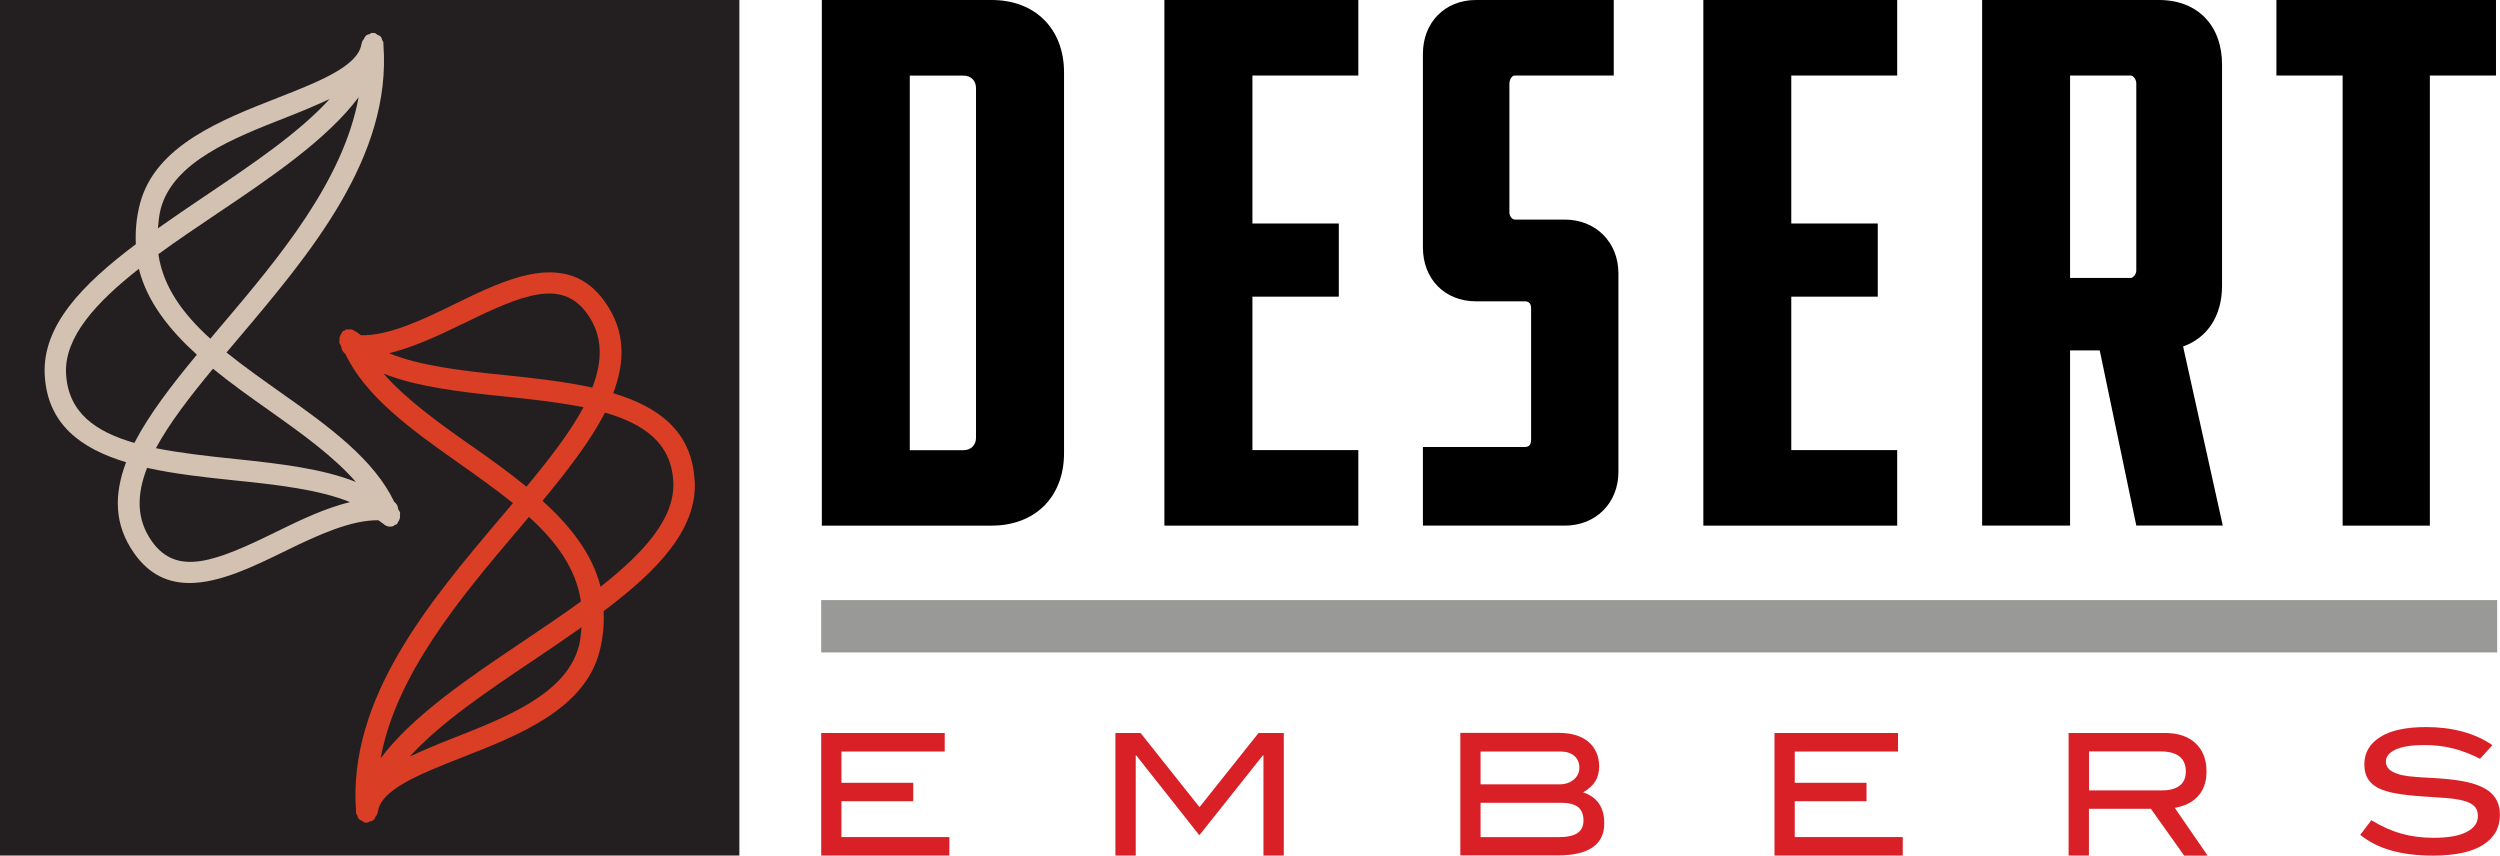
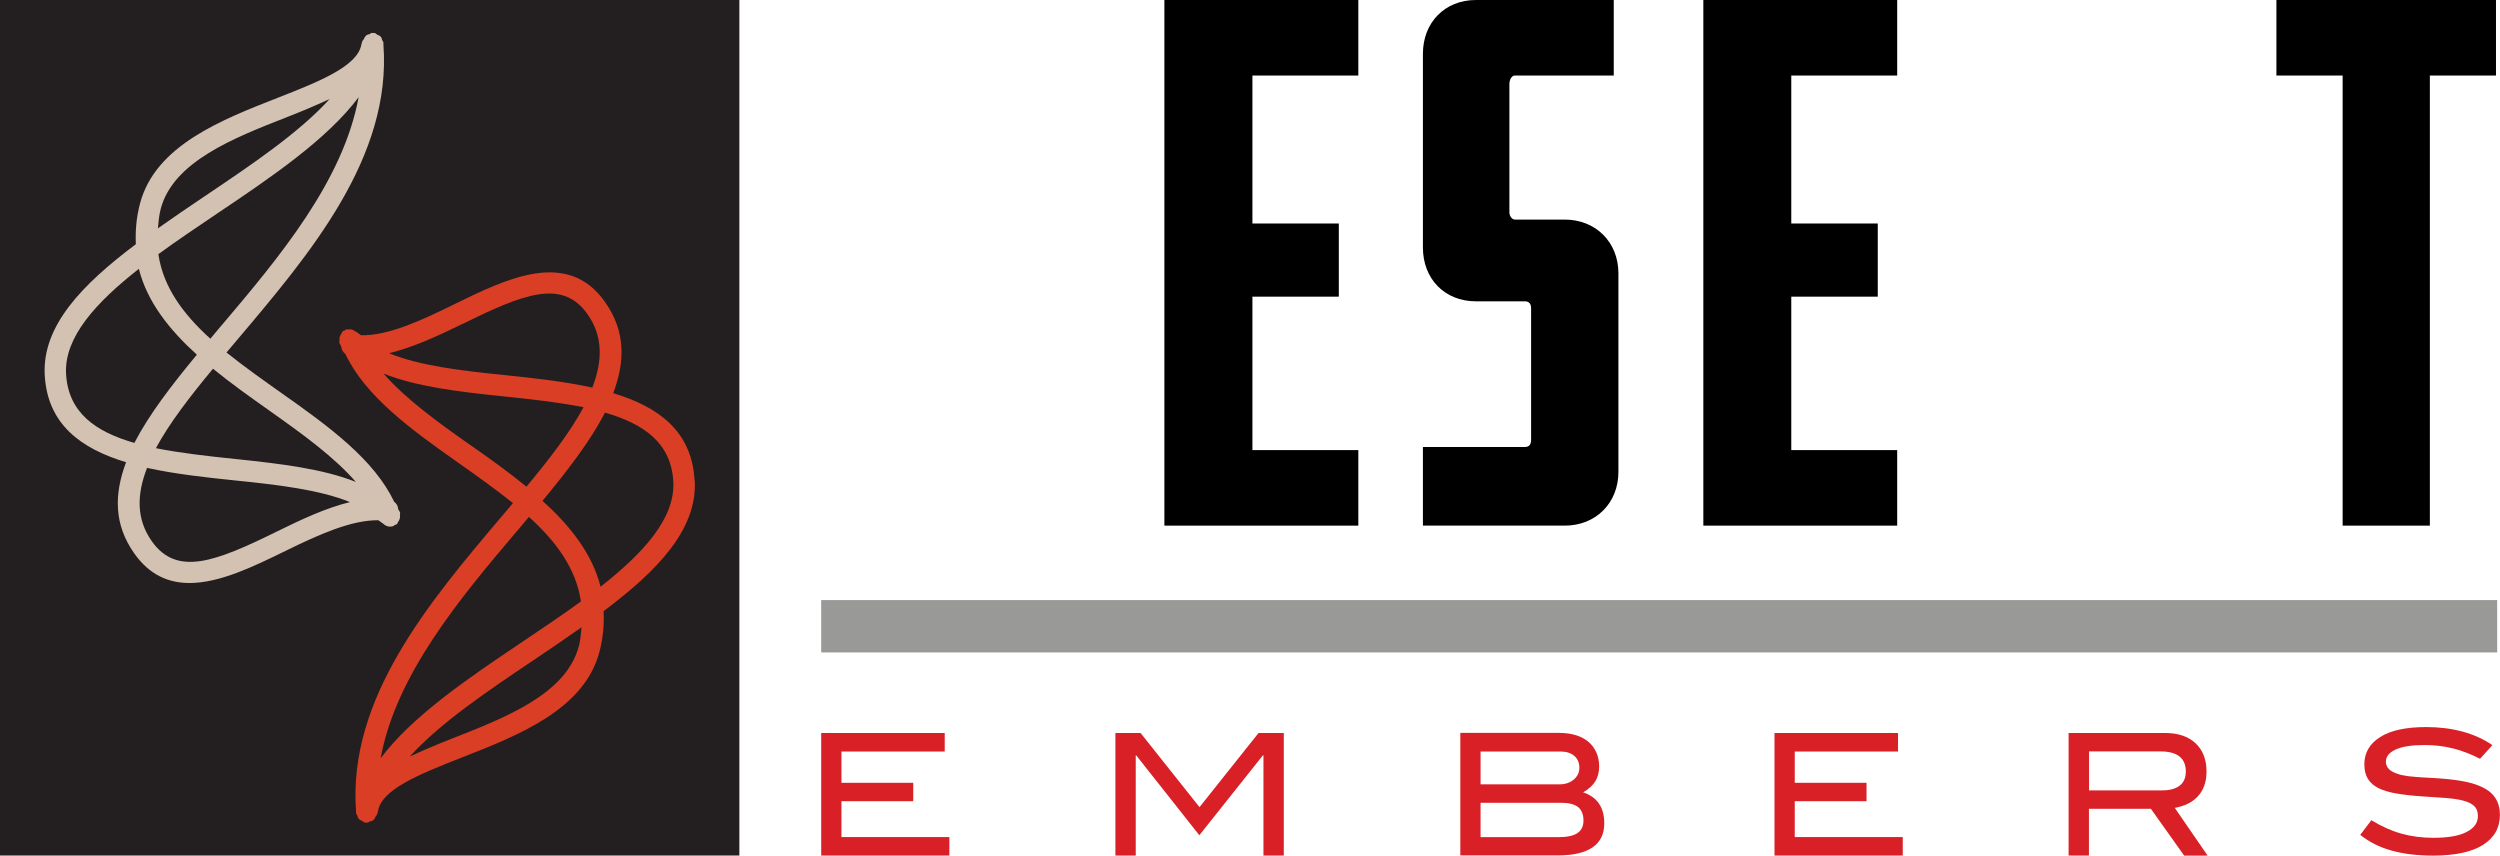
<svg xmlns="http://www.w3.org/2000/svg" id="Layer_2" viewBox="0 0 274.05 93.78">
  <g id="Layer_1-2">
    <polygon points="90.02 93.78 90.02 80.35 103.56 80.35 103.56 82.38 92.24 82.38 92.24 85.81 100.11 85.81 100.11 87.83 92.24 87.83 92.24 91.76 104.07 91.76 104.07 93.78 90.02 93.78" style="fill:#d92027;" />
    <polygon points="138.5 93.78 138.5 82.8 138.44 82.8 131.47 91.56 124.55 82.8 124.5 82.8 124.5 93.78 122.27 93.78 122.27 80.35 125.03 80.35 131.49 88.48 137.96 80.35 140.73 80.35 140.73 93.78 138.5 93.78" style="fill:#d92027;" />
    <path d="M173.56,86.86c1.53.52,2.3,1.65,2.3,3.39,0,1.16-.42,2.04-1.27,2.63-.85.59-2.12.89-3.81.89h-10.7v-13.43h10.85c.69,0,1.31.09,1.85.26.54.17,1,.42,1.37.74.37.32.65.71.85,1.16.2.45.3.96.3,1.51,0,.63-.14,1.18-.42,1.63-.28.46-.72.86-1.33,1.21M172.52,85.45c.41-.35.61-.78.61-1.29,0-.54-.18-.98-.56-1.3-.37-.32-.88-.48-1.52-.48h-8.75v3.6h8.66c.63,0,1.15-.18,1.56-.53M172.9,91.33c.45-.28.68-.75.68-1.39s-.2-1.16-.59-1.47c-.4-.31-1.01-.47-1.84-.47h-8.85v3.77h8.5c.95,0,1.65-.14,2.1-.43" style="fill:#d92027;" />
    <polygon points="194.52 93.78 194.52 80.35 208.06 80.35 208.06 82.38 196.74 82.38 196.74 85.81 204.61 85.81 204.61 87.83 196.74 87.83 196.74 91.76 208.58 91.76 208.58 93.78 194.52 93.78" style="fill:#d92027;" />
    <path d="M239.42,93.78l-3.64-5.12h-6.79v5.12h-2.23v-13.43h10.59c1.42,0,2.53.38,3.33,1.13.8.75,1.2,1.79,1.2,3.1,0,.59-.09,1.12-.26,1.58-.17.46-.42.85-.73,1.18-.32.33-.69.59-1.11.79-.43.2-.89.34-1.38.43l3.6,5.23h-2.58ZM238.95,86.11c.44-.35.66-.86.66-1.53,0-1.47-.93-2.21-2.78-2.21h-7.83v4.27h8.03c.84,0,1.48-.18,1.92-.53" style="fill:#d92027;" />
    <path d="M268.88,82.04c-.99-.25-2.02-.37-3.09-.37-1.4,0-2.45.16-3.17.49-.72.33-1.08.77-1.08,1.33,0,.59.39,1.03,1.17,1.3.37.14.78.23,1.23.29.45.05.95.1,1.48.13.54.03,1.12.06,1.73.1.62.04,1.27.1,1.95.19,1.68.21,2.92.62,3.73,1.22.8.61,1.21,1.47,1.21,2.6,0,1.42-.62,2.52-1.86,3.3-1.24.78-3.06,1.17-5.46,1.17-1.72,0-3.24-.18-4.55-.55-1.32-.36-2.46-.94-3.44-1.72l1.22-1.61c1.09.67,2.18,1.16,3.28,1.47,1.1.31,2.27.46,3.51.46,1.61,0,2.83-.21,3.65-.64.83-.43,1.24-1.01,1.24-1.74,0-.48-.14-.85-.42-1.11-.28-.26-.68-.46-1.21-.59-.53-.14-1.18-.23-1.96-.29-.77-.05-1.65-.11-2.64-.18-1.04-.07-1.94-.18-2.72-.31-.77-.13-1.42-.33-1.94-.58-.52-.26-.91-.6-1.17-1.02-.26-.42-.39-.95-.39-1.6,0-1.26.58-2.26,1.74-2.99,1.16-.73,2.84-1.09,5.03-1.09,2.89,0,5.32.66,7.27,1.98l-1.36,1.5c-1-.52-2-.9-2.99-1.15" style="fill:#d92027;" />
-     <path d="M108.7,0c4.78,0,7.94,3.16,7.94,7.94v41.74c0,4.78-3.16,7.94-7.94,7.94h-18.61V0h18.61ZM106.99,9.65c0-.77-.51-1.36-1.37-1.36h-5.89v41.06h5.89c.85,0,1.37-.6,1.37-1.36V9.65Z" />
    <polygon points="127.64 0 148.9 0 148.9 8.28 137.29 8.28 137.29 24.5 146.76 24.5 146.76 32.52 137.29 32.52 137.29 49.34 148.9 49.34 148.9 57.62 127.64 57.62 127.64 0" />
    <path d="M155.98,49h11.18c.51,0,.68-.34.68-.77v-14.43c0-.43-.17-.77-.68-.77h-5.38c-3.42,0-5.8-2.47-5.8-5.89V5.89C155.98,2.48,158.37,0,161.79,0h15.11v8.28h-10.84c-.34,0-.6.43-.6.94v14.08c0,.34.26.77.6.77h5.46c3.41,0,5.89,2.48,5.89,5.89v21.77c0,3.42-2.48,5.89-5.89,5.89h-15.54v-8.62Z" />
    <polygon points="186.72 0 207.97 0 207.97 8.28 196.36 8.28 196.36 24.5 205.84 24.5 205.84 32.52 196.36 32.52 196.36 49.34 207.97 49.34 207.97 57.62 186.72 57.62 186.72 0" />
-     <path d="M230.16,38.41h-3.24v19.21h-9.64V0h19.38c4.27,0,6.92,2.82,6.92,7.08v24.24c0,3.33-1.62,5.72-4.27,6.66l4.35,19.63h-9.48l-4.01-19.21ZM234.18,9.13c0-.43-.34-.85-.6-.85h-6.66v22.19h6.66c.25,0,.6-.43.6-.77V9.13Z" />
    <polygon points="266.36 8.28 266.36 57.62 256.8 57.62 256.8 8.28 249.54 8.28 249.54 0 273.61 0 273.61 8.28 266.36 8.28" />
    <rect x="90.02" y="65.78" width="183.72" height="5.74" style="fill:#999998;" />
    <rect width="81.05" height="93.78" style="fill:#231f20;" />
    <path d="M76.14,52.7c-.28-5.48-4.02-8.12-8.92-9.6,1.32-3.48,1.36-6.8-.9-10-4.11-5.83-10.75-2.58-16.62.3-3.53,1.74-7.14,3.41-10.13,3.35-.1-.1-.28-.17-.37-.28-.06-.07-.15-.07-.22-.12-.13-.1-.24-.17-.39-.22-.15-.04-.27-.03-.42-.01-.08.01-.17-.04-.25,0-.07.02-.09.1-.15.13-.07.04-.15.02-.21.07-.07.06-.07.16-.12.23-.1.13-.16.23-.2.38-.04.14-.04.27-.02.42,0,.09-.05.17-.01.26.05.13.15.24.2.37.02.34.17.6.44.81,2.2,4.62,7.06,8.19,12.32,11.89,2.11,1.49,4.18,2.96,6.06,4.47-.42.49-.82.97-1.24,1.47-7.93,9.36-16.88,19.95-15.96,32.31h0s0,.01,0,.01c0,.06,0,.11,0,.17,0,.12.1.19.15.3.04.1.04.21.11.3.03.04.05.07.09.1.1.1.22.13.35.19.09.04.15.14.25.17.04,0,.08,0,.12,0,0,0,0,0,.01,0h.18c.09,0,.14-.09.22-.11.16-.05.32-.07.45-.19.03-.02.04-.05.07-.08.07-.08.09-.18.14-.27.06-.11.16-.18.18-.31.02-.1.07-.19.09-.28.35-2.4,4.58-4.08,9.1-5.86,6.31-2.47,13.46-5.27,15.16-11.57.43-1.61.53-3.08.47-4.51,5.88-4.41,10.27-8.93,9.99-14.3M50.73,35.5c6.67-3.29,10.92-4.97,13.68-1.05,1.72,2.44,1.64,5.14.52,8.04-3.05-.67-6.38-1.04-9.59-1.37-4.65-.47-9.33-1.01-12.69-2.4,2.64-.64,5.38-1.91,8.08-3.23M51.5,48.75c-3.65-2.57-7.07-5.06-9.46-7.8,3.59,1.43,8.18,1.99,13.06,2.49,3.12.32,6.15.66,8.87,1.2-1.47,2.73-3.71,5.64-6.26,8.71-1.99-1.63-4.13-3.15-6.21-4.61M56.76,58.12c.42-.49.81-.97,1.22-1.46,3.02,2.73,5.18,5.7,5.7,9.27-2.06,1.5-4.26,2.98-6.45,4.45-5.97,4.01-12.05,8.13-15.51,12.75,1.69-9.17,8.67-17.52,15.03-25.01M63.43,70.9c-1.39,5.16-7.96,7.74-13.75,10.01-1.72.67-3.3,1.34-4.76,2.02,3.36-3.7,8.54-7.19,13.64-10.61,1.78-1.19,3.51-2.38,5.19-3.56-.07.7-.11,1.4-.31,2.14M65.83,64.31c-.92-3.65-3.36-6.69-6.36-9.41,2.8-3.38,5.26-6.59,6.85-9.67,4.26,1.23,7.28,3.33,7.49,7.6.2,4-3.28,7.8-7.98,11.49" style="fill:#da3f26;" />
    <path d="M41.85,57.31s.07.02.1.05c.22.22.49.37.8.37.13,0,.26-.02.39-.07.06-.02.07-.09.13-.11.07-.04.16-.03.23-.08.07-.06.07-.16.12-.23.1-.13.16-.23.2-.38.04-.14.04-.27.02-.42,0-.09.05-.17.01-.26-.04-.13-.15-.24-.2-.37-.02-.34-.17-.6-.44-.81-2.21-4.62-7.06-8.19-12.32-11.89-2.11-1.49-4.18-2.96-6.06-4.47.41-.49.81-.97,1.24-1.47,7.92-9.36,16.89-19.95,15.96-32.31h0s0-.02,0-.02c0-.06,0-.11,0-.17-.01-.12-.11-.19-.14-.29-.04-.11-.04-.22-.12-.31-.03-.04-.06-.07-.09-.1-.08-.08-.21-.11-.32-.16-.1-.06-.16-.16-.28-.19-.03,0-.05.01-.07.01-.02,0-.04-.03-.06-.03-.03,0-.06.03-.09.03-.04,0-.06-.03-.09-.03-.1,0-.16.1-.25.13-.14.05-.27.07-.38.16-.03.02-.04.04-.06.07-.1.09-.14.21-.2.33-.05.1-.15.16-.17.26-.02.1-.07.19-.09.28-.36,2.4-4.58,4.09-9.1,5.86-6.31,2.47-13.46,5.27-15.16,11.57-.43,1.61-.53,3.09-.47,4.51-5.87,4.41-10.26,8.93-9.99,14.3.28,5.47,4.02,8.12,8.92,9.6-1.31,3.48-1.36,6.8.9,10,1.68,2.38,3.77,3.24,6.06,3.24,3.33,0,7.08-1.84,10.56-3.54,3.54-1.74,7.16-3.38,10.14-3.34.1.1.27.17.36.27M29.55,45.03c3.65,2.57,7.07,5.06,9.46,7.8-3.59-1.43-8.18-1.99-13.06-2.5-3.12-.32-6.15-.66-8.86-1.2,1.47-2.73,3.71-5.64,6.26-8.71,1.99,1.63,4.13,3.14,6.21,4.61M24.28,35.67c-.42.49-.81.97-1.22,1.46-3.02-2.73-5.18-5.7-5.7-9.27,2.06-1.5,4.26-2.98,6.44-4.45,5.97-4.01,12.05-8.13,15.51-12.75-1.69,9.17-8.67,17.52-15.03,25.02M17.62,22.88c1.39-5.16,7.96-7.74,13.76-10.01,1.72-.67,3.3-1.34,4.76-2.02-3.36,3.7-8.54,7.19-13.64,10.62-1.78,1.19-3.51,2.38-5.19,3.56.07-.7.11-1.39.31-2.14M7.24,40.96c-.2-4,3.28-7.8,7.98-11.49.92,3.65,3.36,6.69,6.36,9.41-2.8,3.38-5.26,6.59-6.85,9.67-4.26-1.22-7.27-3.33-7.49-7.6M30.32,58.28c-6.67,3.28-10.92,4.95-13.68,1.05-1.72-2.44-1.65-5.14-.52-8.04,3.05.67,6.38,1.04,9.59,1.37,4.63.47,9.3,1.01,12.65,2.38-2.64.64-5.36,1.92-8.04,3.24" style="fill:#d3c1b2;" />
  </g>
</svg>